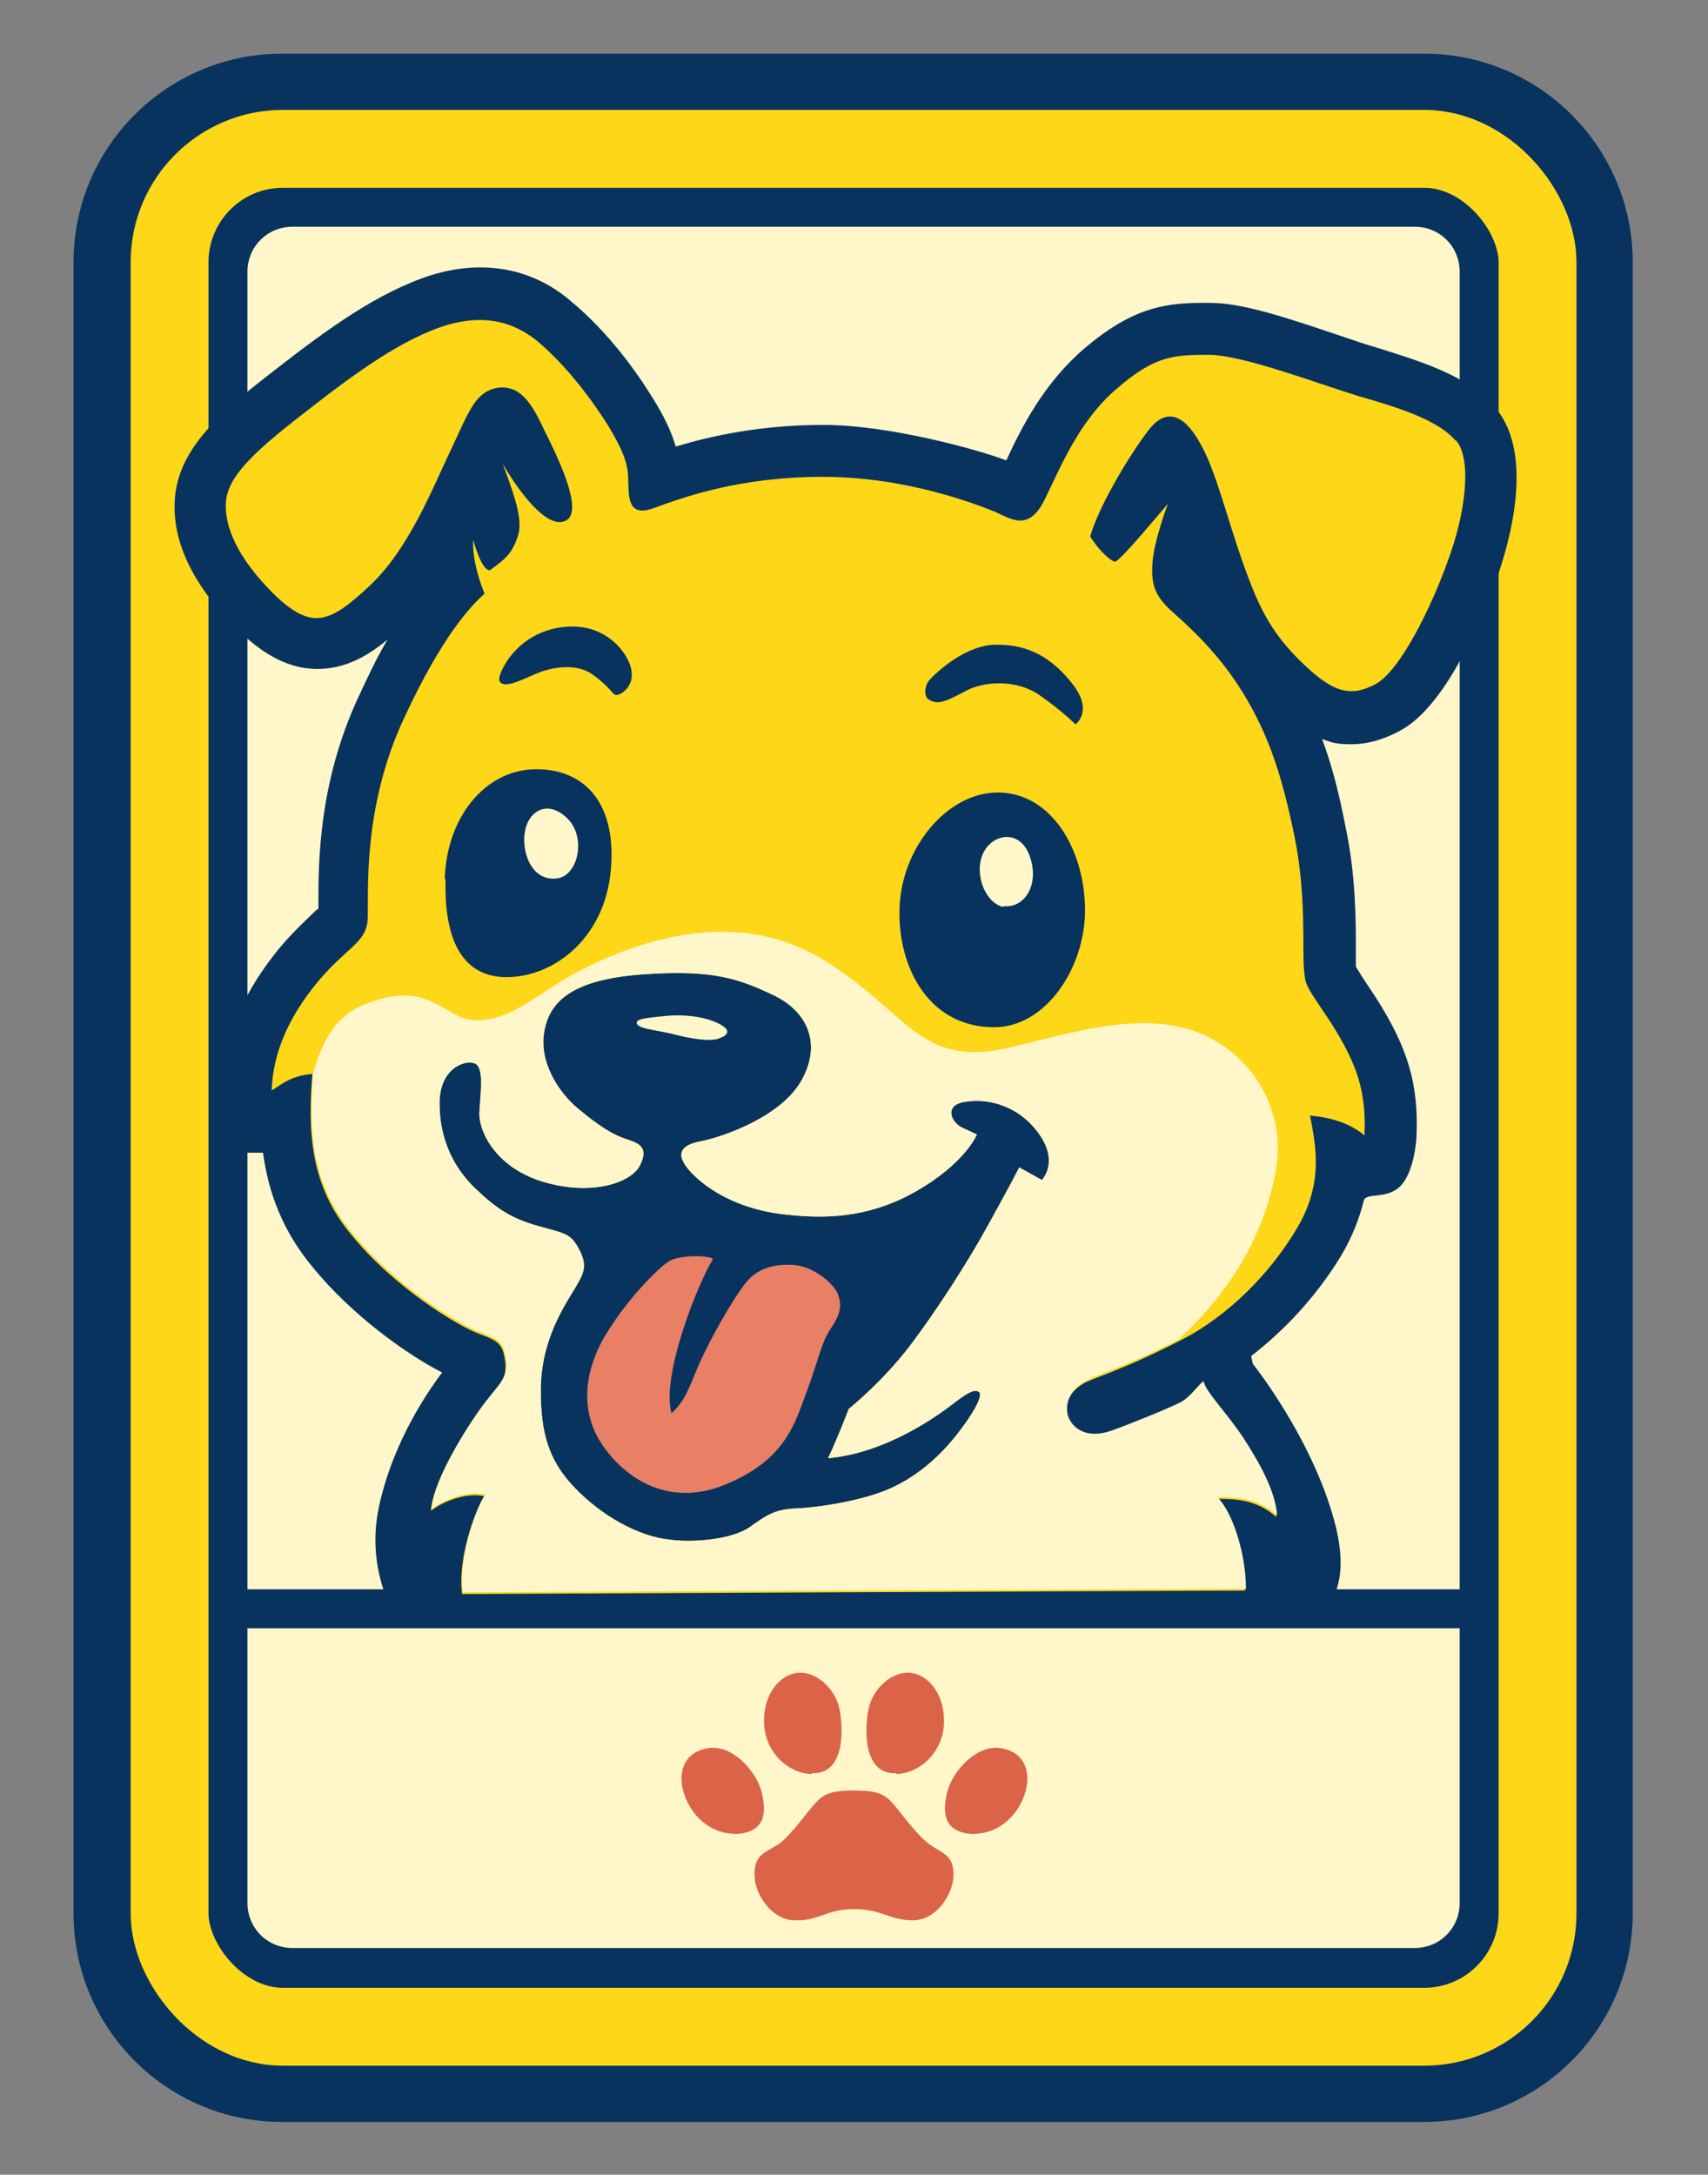
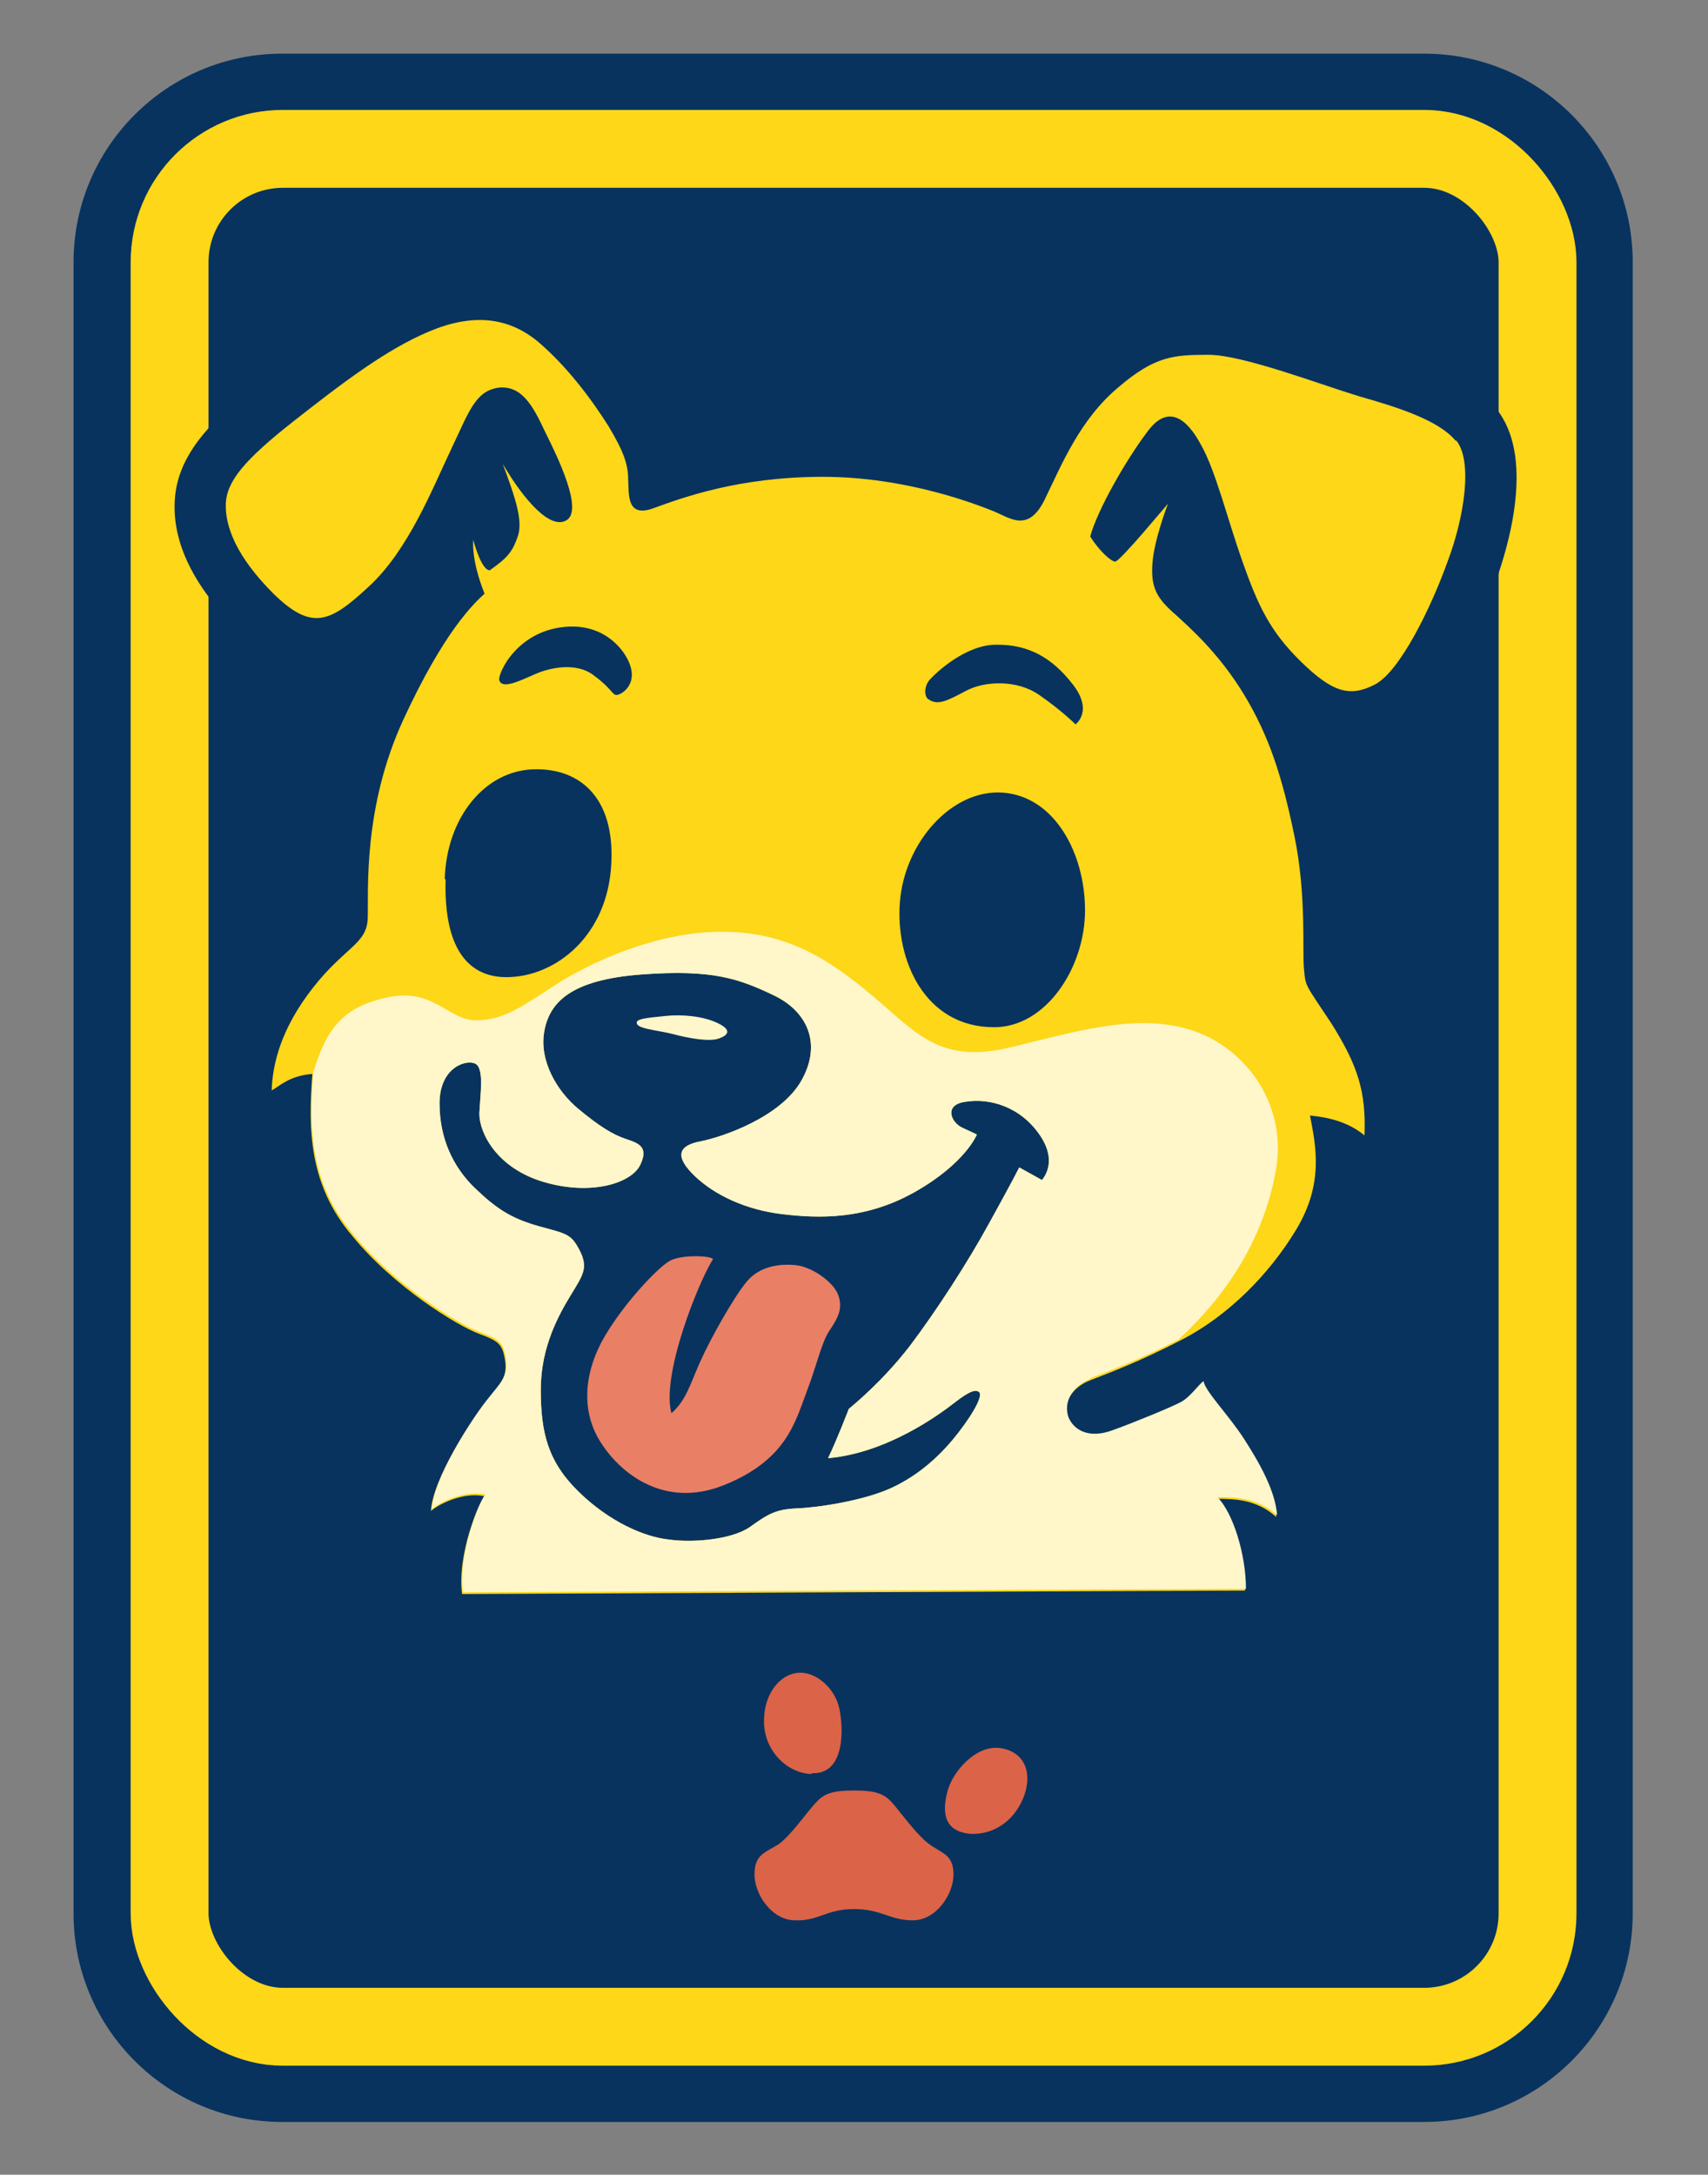
<svg xmlns="http://www.w3.org/2000/svg" version="1.1" viewBox="0 0 197.4 251.3">
  <rect x="0" y="0" width="197.4" height="251.3" fill="#808080" stroke="none" />
  <defs>
    <style>
      .cls-1 {
        stroke: #08335f;
        stroke-width: 4.5px;
      }

      .cls-1, .cls-2 {
        fill: none;
        stroke-miterlimit: 10;
      }

      .cls-3 {
        fill: #fdd718;
      }

      .cls-4 {
        fill: #db6348;
      }

      .cls-5 {
        fill: #08335f;
      }

      .cls-6 {
        fill: #fff6c9;
      }

      .cls-2 {
        stroke: #fdd718;
        stroke-width: 9px;
      }

      .cls-7 {
        fill: #e97f65;
      }
    </style>
  </defs>
  <g>
    <g id="Layer_3">
      <path class="cls-5" d="M3.3,35.6h190.8c13.3,0,24.1,10.8,24.1,24.1v132c0,13.3-10.8,24.1-24.1,24.1H3.3c-13.3,0-24.1-10.8-24.1-24.1V59.7c0-13.3,10.8-24.1,24.1-24.1Z" transform="translate(224.3 27) rotate(90)" />
      <rect class="cls-2" x="19.6" y="17.2" width="158.1" height="217" rx="13.1" ry="13.1" />
-       <path class="cls-6" d="M4.4,55.6h188.5c2.9,0,5.2,2.3,5.2,5.2v129.7c0,2.9-2.3,5.2-5.2,5.2H4.4c-2.9,0-5.2-2.3-5.2-5.2V60.8c0-2.9,2.3-5.2,5.2-5.2Z" transform="translate(224.3 27) rotate(90)" />
      <line class="cls-1" x1="27.1" y1="185.9" x2="170.1" y2="185.9" />
      <path class="cls-5" d="M47.4,184.8c0-.2,0-.4,0-.5l-1.2,3.3s-4.1-5.6-2.4-13.5,6.1-13.9,7.3-15.5c-4.1-2.1-10.4-6.6-14.9-12.1-3.6-4.3-5.2-8.8-5.8-13.3h-5s.2-7.5.2-7.5c.1-5.2,2.2-10.4,6.1-15.4,1.8-2.3,3.4-3.7,4.5-4.8.2-.2.4-.4.6-.5,0-.2,0-.4,0-.7,0-4.5,0-13.8,4.6-23.7,1.2-2.6,2.3-4.9,3.4-6.7-2.3,1.9-4.9,3.4-8.1,3.4h0c-4,0-7-2.4-9.2-4.5-5.1-5-7.6-10.1-7.3-15,.3-5.2,4.1-9.2,10.1-13.9,5.5-4.3,11.3-8.8,17.1-11.2,2.8-1.2,5.5-1.8,8.1-1.8,3.9,0,7.5,1.3,10.6,4,4.3,3.6,7.5,8.1,9.4,11.2,1.3,2.1,2.1,3.8,2.6,5.5,4-1.2,9.7-2.5,17.1-2.5s17.7,2.8,21.1,4.1c1.8-3.9,4.4-9,9.1-13,5.2-4.4,8.9-5.2,13.4-5.2s.7,0,1.1,0c3.6,0,8.5,1.6,15,3.8,1.5.5,2.9,1,4,1.3,5.1,1.6,10.9,3.3,14,7.1,4.5,5.5,1.5,15.7,0,19.9-2,5.3-6,14.7-11.2,17.4-1.9,1-3.7,1.5-5.5,1.5s-2.3-.2-3.4-.6c1.2,3.2,2,6.5,2.7,10.1,1.2,5.6,1.2,10.9,1.2,14,0,.8,0,1.7,0,2,0,0,0,.2,0,.2.2.3.5.8.8,1.3.4.6.8,1.2,1.4,2.1,3.8,5.9,5.1,10.2,4.8,16.4,0,0-.2,3.8-1.8,5.5s-4.1.7-4.3,1.8h0c-.5,2-1.3,4.1-2.6,6.3-2.8,4.6-6.4,8.5-10.4,11.6l.2.9c.3.4,6.8,8.6,9.4,18.1s-2.5,11.2-2.5,11.2l-1.7-1.5v1.8s-102.1.2-102.1.2l-.3-2.6Z" />
      <path class="cls-3" d="M168.2,50.9c-1.9-2.3-6.5-3.8-11.1-5.1-4.6-1.4-13.5-4.8-17.4-4.8-4,0-6.2.1-10.5,3.8-4.4,3.7-6.5,8.9-8.4,12.8-1.9,4-4,2.3-5.9,1.5-2-.8-10.1-4-19.8-4s-16.2,2.4-19.5,3.6c-3.2,1.2-2.9-1.5-3-3.3,0-1.7-.5-3.2-2.3-6.2-1.9-3-4.7-6.8-8.1-9.7-3.5-2.9-7.6-3.3-12.6-1.2-5,2.1-10.1,6-15.7,10.4-5.6,4.4-7.7,6.9-7.8,9.5-.1,2.6,1.2,6.1,5.5,10.4,4.4,4.3,6.5,3.4,11-.8,4.6-4.2,7.4-11.4,9.5-15.8,2.1-4.4,2.8-6.8,5.5-7.2,2.7-.3,4,2.1,5.4,5.1,1.5,3,4.4,9,2.5,10.2s-5-2.4-7.4-6.5c1.5,4,2.4,6.7,1.7,8.5-.6,1.7-1.2,2.4-3.2,3.8-1,0-1.9-3.5-1.9-3.5,0,0-.3,2.2,1.3,6.2-1.3,1.2-4.7,4.4-9.4,14.6-4.7,10.2-4,19.9-4.1,22.9-.1,3-2.6,3.3-6.3,8-3.7,4.7-4.7,8.8-4.8,11.9.8-.4,2-1.7,4.7-1.9-.5,6.4-.4,12.8,4.6,18.7,4.9,6,12.2,10.4,14.6,11.3,2.4.9,2.8,1.2,3.1,3.3.2,2-.7,2.6-2.4,4.8-1.7,2.2-6,8.8-6.2,12.4,1.2-1,4-2.2,6.2-1.7-.6.6-3.2,6.7-2.6,11.3,0,0,86.1-.4,90.5-.4,0-4-1.5-8.8-3.3-10.6,1.9,0,4.6,0,6.9,2.1-.2-2.8-2-6-3.8-8.8-1.8-2.8-4.5-5.5-4.7-6.7-.6.4-1.5,1.8-2.6,2.4-1.1.6-5.5,2.4-8,3.3-2.5.9-4.3.1-5-1.5-.6-1.7.3-3.6,2.6-4.5,2.3-.9,5.6-2.1,10.8-4.8,5.1-2.7,9.8-7.3,13-12.6,3.2-5.3,2.3-9.6,1.6-13.2.5.1,3.8.2,6.3,2.3.2-5.1-.8-8.1-3.8-12.9-3.1-4.7-3-4.2-3.2-6.4-.2-2.2.3-8.5-1.1-15.3-1.4-6.8-2.9-11.5-5.8-16.3-2.9-4.8-6.3-7.8-8.3-9.6-2-1.8-2.5-3.1-2.3-5.7.2-2.6,1.7-6.6,1.8-6.8-.3.3-5.4,6.5-6.1,6.7-.5,0-1.9-1.3-2.9-2.9.8-3,4.1-8.8,6.6-12.1,2.4-3.3,4.6-1.5,6.2,1.5,1.7,3,3,8.4,4.8,13.5,1.8,5.1,3.2,8.1,6.8,11.6,3.6,3.5,5.6,4.1,8.5,2.6,2.9-1.5,6.5-8.9,8.4-14.2,2-5.3,2.9-11.7,1-14ZM107.4,78.6c.8-.9,4.3-4.2,7.9-4.1,3.6,0,6.3,1.5,8.7,4.6,2.4,3.1.3,4.6.3,4.6,0,0-1.6-1.6-4.2-3.4-2.6-1.8-6.3-1.6-8.4-.5-2.1,1.1-3.3,1.8-4.4,1-.4-.2-.6-1.3.1-2.2ZM65.9,72.4c4.1-.1,6.3,2.7,6.9,4.4.9,2.5-1.2,3.6-1.6,3.5-.4,0-.6-.8-2.5-2.2-1.6-1.3-4-1.2-6.1-.5-1.7.6-4.5,2.3-4.9,1-.2-.7,2.1-6,8.2-6.2ZM51.4,101.6c.2-7.1,4.6-12.5,10.2-12.7,5.6-.2,9.7,3.5,9,11.6-.7,8.1-6.9,12.7-12.6,12.4-4.5-.3-6.7-4.2-6.5-11.3ZM120.5,136.4l-2.7-1.5s-.8,1.6-3.4,6.3c-2.5,4.6-6.2,10.3-9.3,14.4-3.1,4-6.4,6.7-7,7.2-.2.5-1.3,3.4-2.4,5.7,6.8-.6,12.8-5,14.6-6.4,1.8-1.4,2.5-1.6,2.9-1.2.3.4-.4,2-2.4,4.6-2,2.6-4.5,4.9-7.7,6.4-3.2,1.5-8.5,2.3-11,2.4-2.5.1-3.4.7-5.5,2.2-2.1,1.4-6.5,1.8-9.3,1.4-2.8-.3-6.8-2-10.4-5.5-3.6-3.5-4.4-6.9-4.4-11.8,0-5,2.1-8.7,3.5-11,1.4-2.3,2-3.1,1-5.1-1-1.9-1.4-1.9-4.7-2.8-3.2-.9-4.9-2-7.4-4.4-2.5-2.4-4.1-5.7-4.1-9.8s3-5.1,4.1-4.6c1.1.5.6,3.5.5,5.8,0,2.2,2,6.3,7.5,7.9,5.5,1.6,10.1.1,11.1-2,1-2.1-.2-2.5-1.7-3-1.5-.5-3.1-1.5-5.5-3.5-2.4-2-4.5-5.5-3.9-8.9.6-3.4,3.1-6,11.3-6.6,8.2-.6,11.2.5,15.2,2.4,4,1.9,5.6,5.7,3.2,9.9-2.4,4.2-9.1,6.5-11.7,7-2.6.5-2.9,1.8-.6,4,2.3,2.2,5.9,3.9,10.1,4.4,4.2.5,9.6.7,15.4-2.6,5.8-3.3,7.1-6.6,7.1-6.6,0,0-.4-.2-1.7-.8-1.3-.6-2.2-2.7.5-3,2.6-.4,6.2.5,8.5,3.9,2.3,3.4,0,5.4,0,5.4ZM114.9,118.7c-8,0-11.4-7.7-10.9-14.4.5-6.9,6-13.2,12-12.7,5.9.5,9.4,7,9.4,13.6s-4.5,13.5-10.5,13.5Z" />
      <path class="cls-6" d="M125.9,159.3c2.3-.9,5.4-2,10.3-4.5,6.7-6.2,10.1-12.9,11.3-19.8,1.2-7.3-3.4-13.8-9.6-15.9-6.3-2.1-13.2,0-21,1.9-7.8,1.9-10.6-1.2-15.2-5.2-4.7-4-9.6-7.8-17.1-8.1-7.5-.4-15.3,3-19.6,5.6-4.3,2.7-6.4,4.5-9.8,4.6-3.4.1-4.9-3.7-10.2-2.7-5.3,1.1-7.2,3.5-8.8,8.7-.5,6.4-.4,12.8,4.6,18.7,4.9,6,12.2,10.4,14.6,11.3,2.4.9,2.8,1.2,3.1,3.3.2,2-.7,2.6-2.4,4.8-1.7,2.2-6,8.8-6.2,12.4,1.2-1,4-2.2,6.2-1.7-.6.6-3.2,6.7-2.6,11.3,0,0,86.1-.4,90.5-.4,0-4-1.5-8.8-3.3-10.6,1.9,0,4.6,0,6.9,2.1-.2-2.8-2-6-3.8-8.8-1.8-2.8-4.5-5.5-4.7-6.7-.6.4-1.5,1.8-2.6,2.4-1.1.6-5.5,2.4-8,3.3-2.5.9-4.3.1-5-1.5-.6-1.7.3-3.6,2.6-4.5ZM120.5,136.4l-2.7-1.5s-.8,1.6-3.4,6.3c-2.5,4.6-6.2,10.3-9.3,14.4-3.1,4-6.4,6.7-7,7.2-.2.5-1.3,3.4-2.4,5.7,6.8-.6,12.8-5,14.6-6.4,1.8-1.4,2.5-1.6,2.9-1.2.3.4-.4,2-2.4,4.6-2,2.6-4.5,4.9-7.7,6.4-3.2,1.5-8.5,2.3-11,2.4-2.5.1-3.4.7-5.5,2.2-2.1,1.4-6.5,1.8-9.3,1.4-2.8-.3-6.8-2-10.4-5.5-3.6-3.5-4.4-6.9-4.4-11.8,0-5,2.1-8.7,3.5-11,1.4-2.3,2-3.1,1-5.1-1-1.9-1.4-1.9-4.7-2.8-3.2-.9-4.9-2-7.4-4.4-2.5-2.4-4.1-5.7-4.1-9.8s3-5.1,4.1-4.6c1.1.5.6,3.5.5,5.8,0,2.2,2,6.3,7.5,7.9,5.5,1.6,10.1.1,11.1-2,1-2.1-.2-2.5-1.7-3-1.5-.5-3.1-1.5-5.5-3.5-2.4-2-4.5-5.5-3.9-8.9.6-3.4,3.1-6,11.3-6.6,8.2-.6,11.2.5,15.2,2.4,4,1.9,5.6,5.7,3.2,9.9-2.4,4.2-9.1,6.5-11.7,7-2.6.5-2.9,1.8-.6,4,2.3,2.2,5.9,3.9,10.1,4.4,4.2.5,9.6.7,15.4-2.6,5.8-3.3,7.1-6.6,7.1-6.6,0,0-.4-.2-1.7-.8-1.3-.6-2.2-2.7.5-3,2.6-.4,6.2.5,8.5,3.9,2.3,3.4,0,5.4,0,5.4Z" />
      <path class="cls-7" d="M82.4,145.5c-1.7,2.7-6,13.4-4.8,17.8,1.7-1.5,2.1-3.2,3.3-5.9s3.9-7.5,5.4-9.3,3.8-2.1,5.7-1.9,4.4,2,4.9,3.5,0,2.5-1,4-1.4,3.8-2.7,7.2-2.3,7.8-9.5,10.7-12.4-1.7-14.5-5.3-1.6-8,.7-11.9,6.1-7.9,7.5-8.7,5.3-.6,5-.1Z" />
      <path class="cls-6" d="M73.6,118.1c-.2.8,2.3.9,4.2,1.4s4.2.9,5.3.5,1.5-1-.2-1.8-4.1-1-6-.8-3.2.3-3.3.7Z" />
-       <path class="cls-6" d="M116,104.7c2.4.3,4.2-2.5,3-5.8s-4.6-2.5-5.5,0,.6,5.6,2.5,5.9Z" />
-       <path class="cls-6" d="M64.4,101.5c2.4-.3,3.4-4.7,1.2-6.9s-4.4-1-4.9,1.3.6,6,3.7,5.6Z" />
      <g>
-         <path class="cls-4" d="M103.6,205c2.8-.1,5.4-2.6,5.5-5.9s-1.8-5.6-3.9-5.8-4.3,1.8-4.8,4.1-.7,7.7,3.2,7.5Z" />
        <path class="cls-4" d="M112,211.9c3.2.2,5.5-1.9,6.4-4.5s0-5-2.8-5.4-5.5,2.7-6.1,5-.5,4.6,2.6,4.9Z" />
        <path class="cls-4" d="M110.2,216.6c0,2.3-2,5.3-4.7,5.3-2.7,0-3.6-1.3-6.8-1.3s-4.1,1.4-6.8,1.3c-2.7,0-4.7-3-4.7-5.3s1.2-2.5,2.8-3.5c1.5-1.1,3.4-3.9,4.3-4.8.9-1,1.8-1.4,4.4-1.4s3.5.4,4.4,1.4c.9,1,2.8,3.7,4.3,4.8,1.5,1.1,2.8,1.2,2.8,3.5Z" />
        <path class="cls-4" d="M93.8,205c-2.8-.1-5.4-2.6-5.5-5.9s1.8-5.6,3.9-5.8,4.3,1.8,4.8,4.1.7,7.7-3.2,7.5Z" />
-         <path class="cls-4" d="M85.5,211.9c-3.2.2-5.5-1.9-6.4-4.5s0-5,2.8-5.4,5.5,2.7,6.1,5,.5,4.6-2.6,4.9Z" />
      </g>
    </g>
  </g>
</svg>